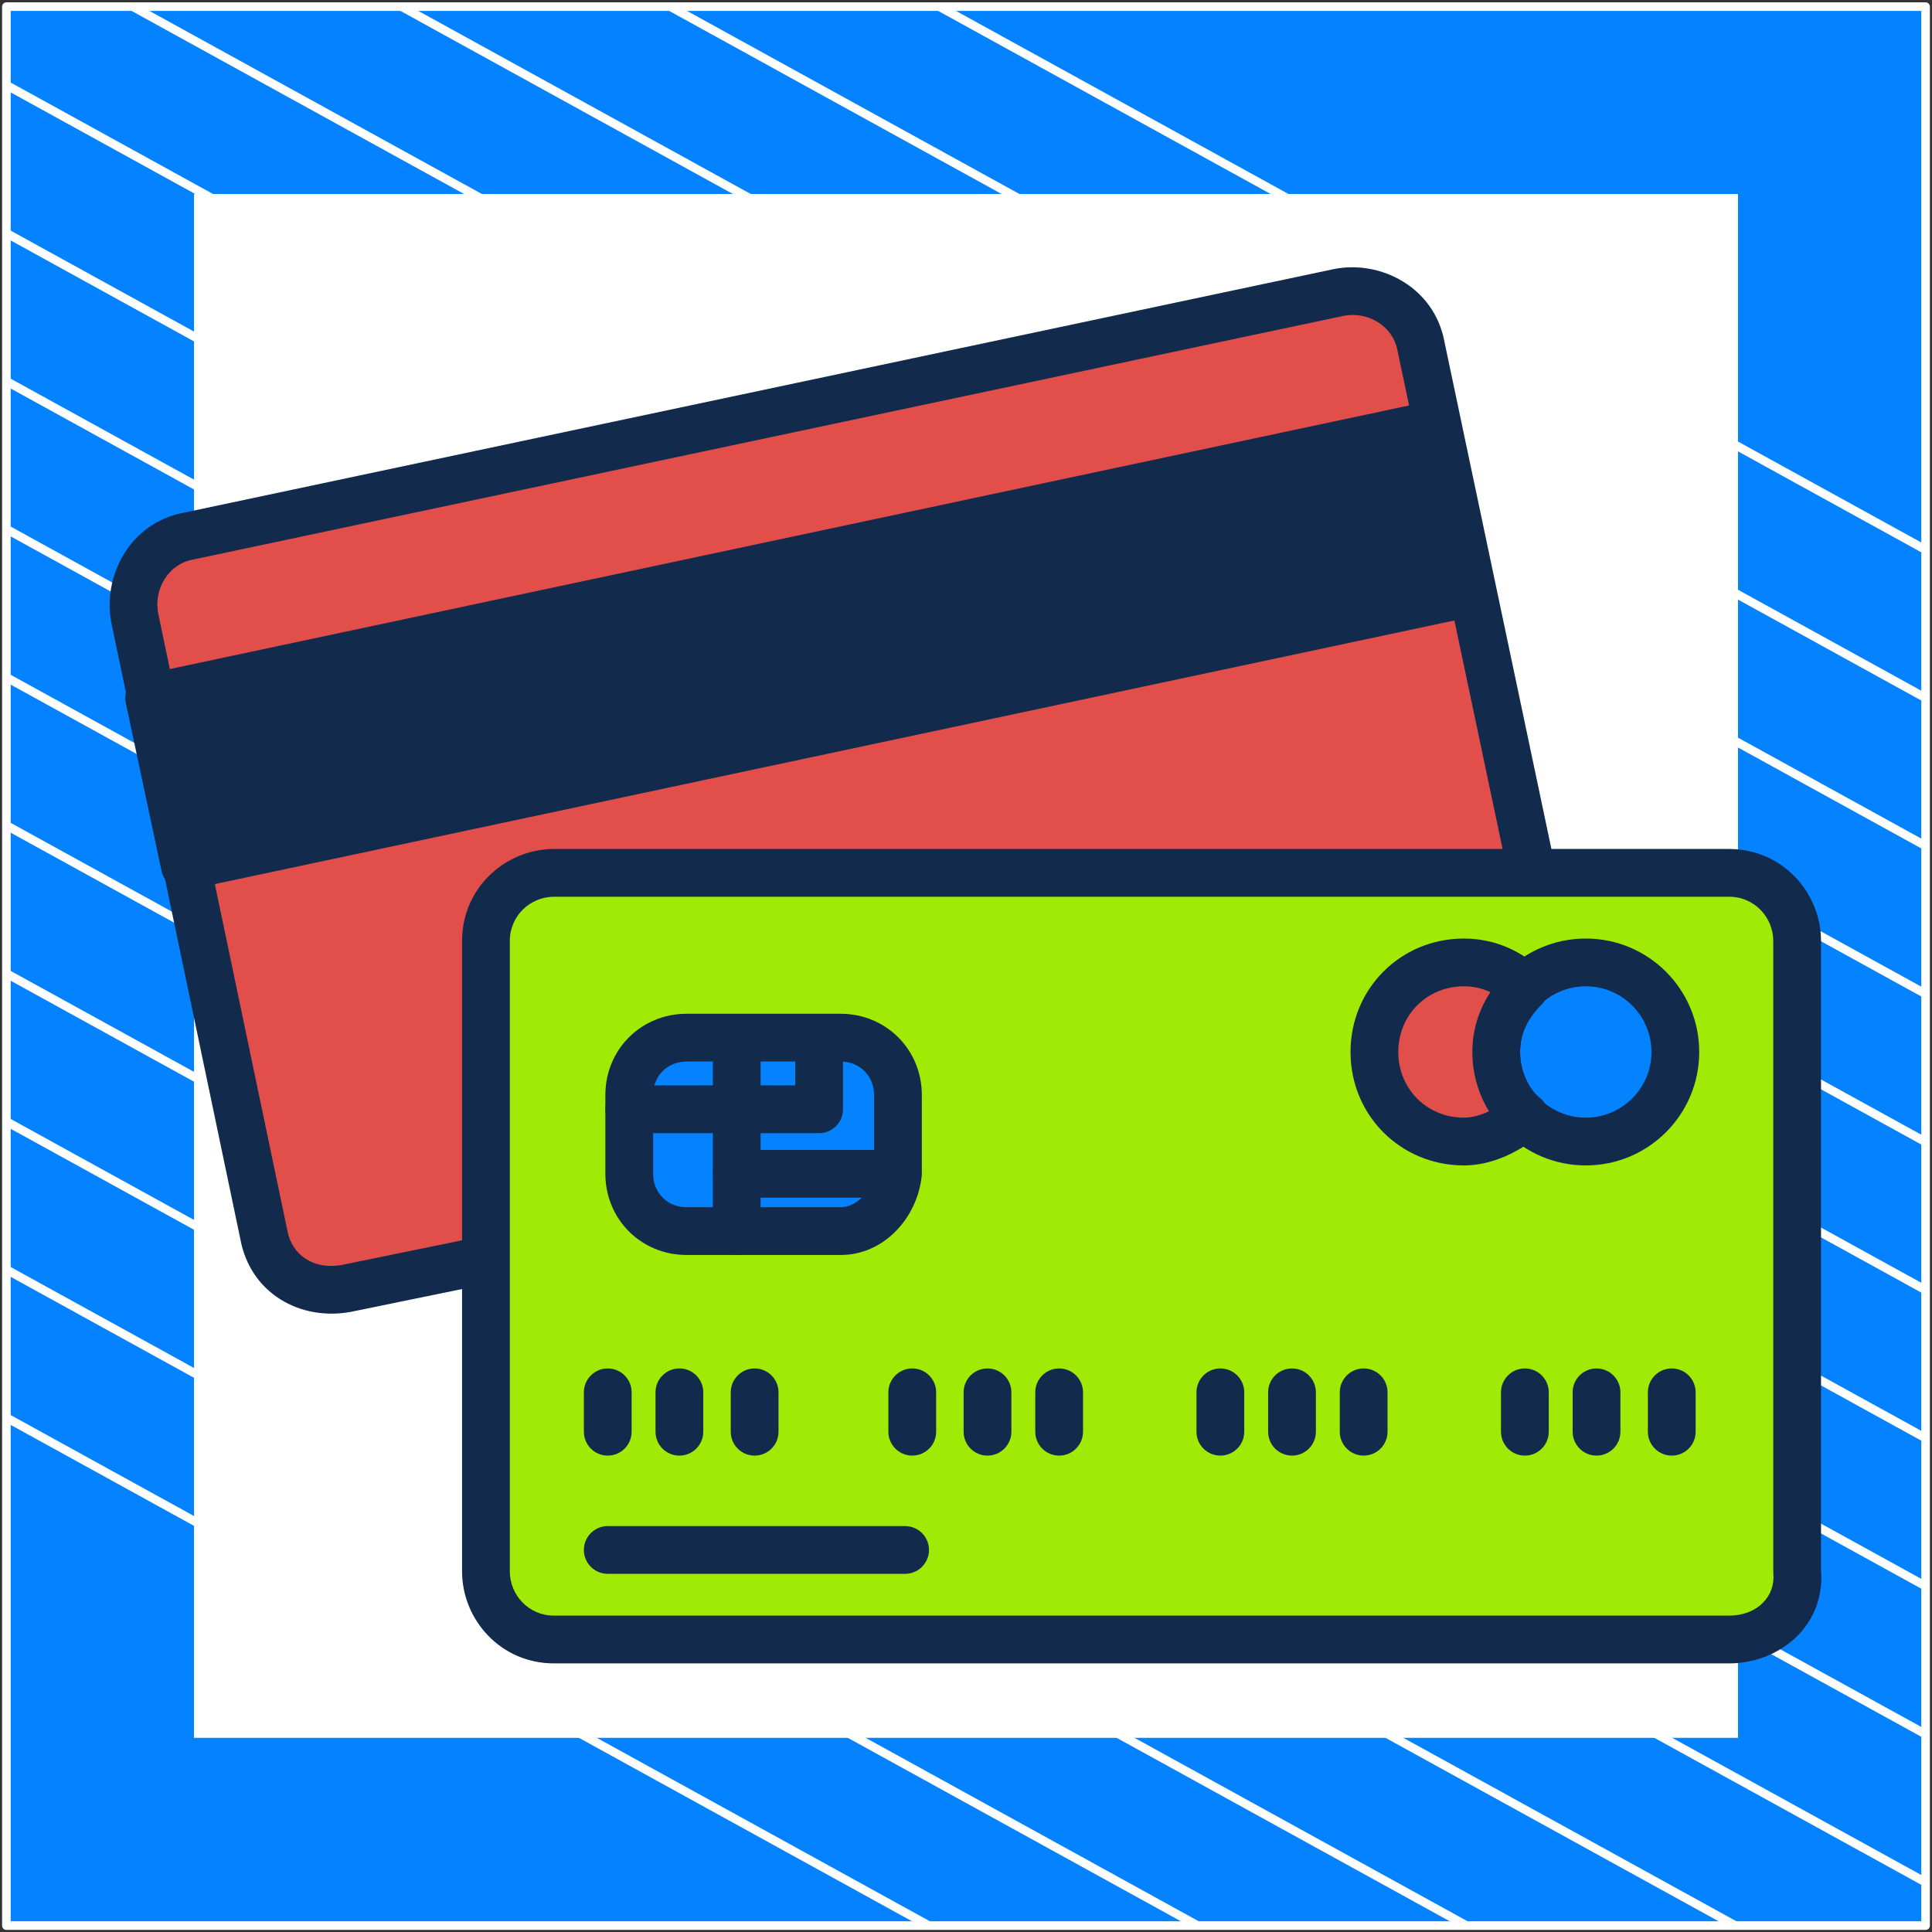
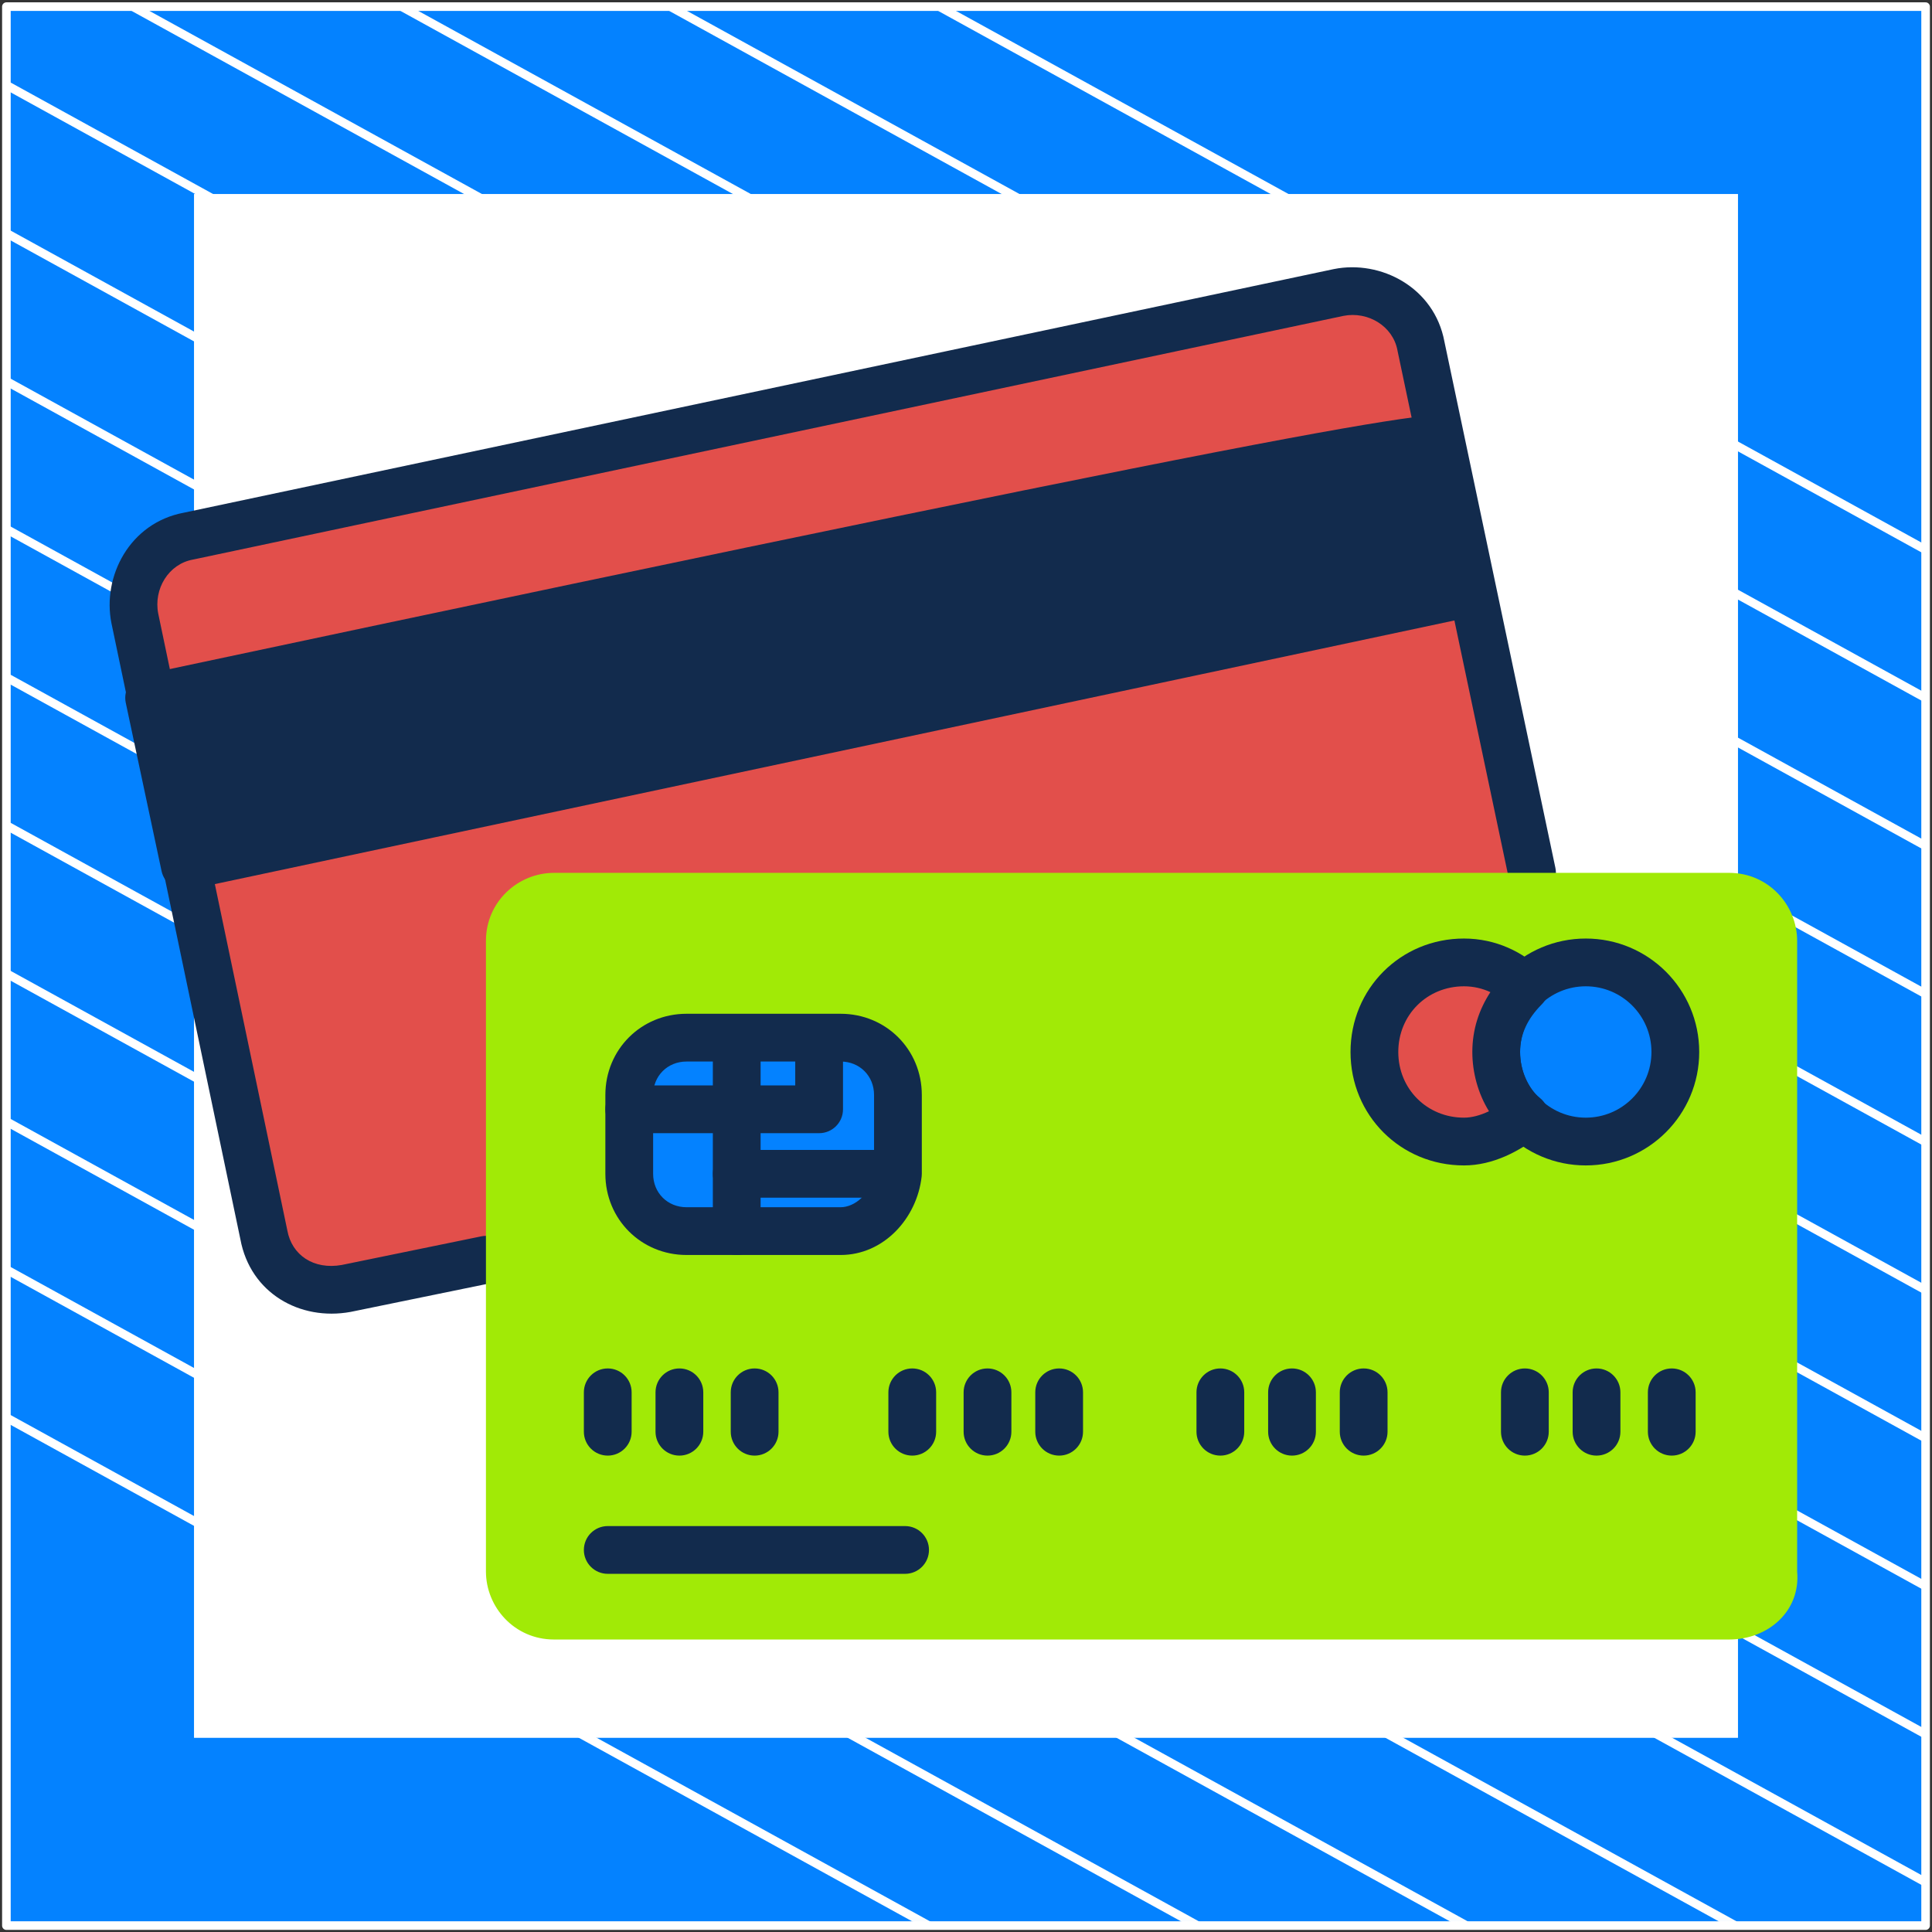
<svg xmlns="http://www.w3.org/2000/svg" width="302" height="302" viewBox="0 0 302 302" fill="none">
  <rect x="0" y="0" width="302" height="302" fill="#333333" stroke="none" />
  <path d="M301 1.038H1V301H301V1.038Z" fill="#0482FF" stroke="white" stroke-width="1.346" stroke-linejoin="round" />
  <mask id="mask0_1_248" style="mask-type:luminance" maskUnits="userSpaceOnUse" x="1" y="1" width="300" height="300">
    <path d="M301 1H1V300.962H301V1Z" fill="white" />
  </mask>
  <g mask="url(#mask0_1_248)">
    <path d="M-285.023 64.085L219.795 342.085" stroke="white" stroke-width="1.346" stroke-miterlimit="10" />
    <path d="M-263.954 52.544L240.932 330.581" stroke="white" stroke-width="1.346" stroke-miterlimit="10" />
    <path d="M-242.819 41.04L261.999 319.04" stroke="white" stroke-width="1.346" stroke-miterlimit="10" />
    <path d="M-221.682 29.536L283.136 307.536" stroke="white" stroke-width="1.346" stroke-miterlimit="10" />
    <path d="M-200.545 18.032L304.272 296.032" stroke="white" stroke-width="1.346" stroke-miterlimit="10" />
    <path d="M-179.41 6.528L325.409 284.528" stroke="white" stroke-width="1.346" stroke-miterlimit="10" />
    <path d="M-158.273 -5.014L346.545 273.024" stroke="white" stroke-width="1.346" stroke-miterlimit="10" />
    <path d="M-137.205 -16.517L367.613 261.483" stroke="white" stroke-width="1.346" stroke-miterlimit="10" />
    <path d="M-116.069 -28.021L388.749 249.979" stroke="white" stroke-width="1.346" stroke-miterlimit="10" />
    <path d="M-94.932 -39.525L409.886 238.475" stroke="white" stroke-width="1.346" stroke-miterlimit="10" />
    <path d="M-73.796 -51.029L431.023 226.971" stroke="white" stroke-width="1.346" stroke-miterlimit="10" />
    <path d="M-52.659 -62.533L452.159 215.467" stroke="white" stroke-width="1.346" stroke-miterlimit="10" />
    <path d="M-31.591 -74.075L473.227 203.963" stroke="white" stroke-width="1.346" stroke-miterlimit="10" />
    <path d="M-10.454 -85.579L494.363 192.422" stroke="white" stroke-width="1.346" stroke-miterlimit="10" />
  </g>
  <path d="M271 31H31V270.975H271V31Z" fill="white" stroke="white" stroke-width="1.346" stroke-miterlimit="10" />
  <path d="M75.96 196.92L54.12 201.4C47.96 202.52 42.36 199.16 41.24 193L21.08 96.68C19.96 91.08 23.32 84.92 29.48 83.8L209.24 45.72C214.84 44.6 221 47.96 222.12 54.12L239.48 136.44" fill="#E24F4B" />
  <path fill-rule="evenodd" clip-rule="evenodd" d="M209.991 49.377L30.254 87.452C30.218 87.46 30.183 87.467 30.148 87.473C26.344 88.165 23.974 92.076 24.738 95.933C24.739 95.938 24.74 95.943 24.741 95.948L44.894 192.235C44.901 192.267 44.907 192.3 44.913 192.332C45.614 196.189 49.027 198.514 53.414 197.734L75.21 193.263C77.23 192.849 79.203 194.15 79.617 196.17C80.031 198.19 78.73 200.163 76.71 200.577L54.87 205.057C54.858 205.06 54.846 205.062 54.834 205.064C54.819 205.067 54.803 205.07 54.788 205.073C46.889 206.509 39.135 202.138 37.576 193.72L17.426 97.445L17.419 97.412C15.955 90.091 20.282 81.712 28.755 80.137L208.466 42.068L208.508 42.059C215.83 40.595 224.209 44.922 225.783 53.397L243.133 135.67C243.558 137.687 242.268 139.668 240.25 140.093C238.233 140.518 236.252 139.228 235.827 137.21L218.467 54.89C218.46 54.856 218.453 54.822 218.447 54.788C217.755 50.985 213.847 48.616 209.991 49.377Z" fill="#122B4D" />
  <path d="M28.903 135.375L23.312 109.086L224.311 66.338L229.902 92.627L28.903 135.375Z" fill="#122B4D" />
-   <path fill-rule="evenodd" clip-rule="evenodd" d="M29.68 139.027C27.663 139.455 25.68 138.168 25.252 136.152L19.66 109.863C19.232 107.846 20.519 105.863 22.536 105.435L223.534 62.686C225.551 62.258 227.533 63.545 227.962 65.561L233.553 91.85C233.982 93.867 232.695 95.849 230.678 96.278L29.68 139.027ZM31.778 130.947L225.474 89.752L221.436 70.766L27.741 111.961L31.778 130.947Z" fill="#122B4D" />
+   <path fill-rule="evenodd" clip-rule="evenodd" d="M29.68 139.027C27.663 139.455 25.68 138.168 25.252 136.152L19.66 109.863C19.232 107.846 20.519 105.863 22.536 105.435C225.551 62.258 227.533 63.545 227.962 65.561L233.553 91.85C233.982 93.867 232.695 95.849 230.678 96.278L29.68 139.027ZM31.778 130.947L225.474 89.752L221.436 70.766L27.741 111.961L31.778 130.947Z" fill="#122B4D" />
  <path d="M270.28 256.28H86.6C80.44 256.28 75.96 251.24 75.96 245.64V147.08C75.96 140.92 81 136.44 86.6 136.44H270.28C276.44 136.44 280.92 141.48 280.92 147.08V245.64C281.48 251.8 276.44 256.28 270.28 256.28Z" fill="#A1EA06" />
-   <path fill-rule="evenodd" clip-rule="evenodd" d="M86.6 140.173C82.933 140.173 79.693 143.109 79.693 147.08V245.64C79.693 249.307 82.629 252.547 86.6 252.547H270.28C274.727 252.547 277.522 249.499 277.202 245.978C277.192 245.866 277.187 245.753 277.187 245.64V147.08C277.187 143.413 274.251 140.173 270.28 140.173H86.6ZM72.227 147.08C72.227 138.731 79.067 132.707 86.6 132.707H270.28C278.629 132.707 284.653 139.547 284.653 147.08V245.483C285.338 254.182 278.099 260.013 270.28 260.013H86.6C78.251 260.013 72.227 253.173 72.227 245.64V147.08Z" fill="#122B4D" />
  <path d="M131.4 192.44H107.32C102.28 192.44 98.36 188.52 98.36 183.48V171.16C98.36 166.12 102.28 162.2 107.32 162.2H131.4C136.44 162.2 140.36 166.12 140.36 171.16V183.48C139.8 188.52 135.88 192.44 131.4 192.44Z" fill="#0482FF" />
  <path fill-rule="evenodd" clip-rule="evenodd" d="M107.32 165.933C104.342 165.933 102.093 168.182 102.093 171.16V183.48C102.093 186.458 104.342 188.707 107.32 188.707H131.4C133.58 188.707 136.164 186.669 136.627 183.253V171.16C136.627 168.182 134.378 165.933 131.4 165.933H107.32ZM94.627 171.16C94.627 164.058 100.218 158.467 107.32 158.467H131.4C138.502 158.467 144.093 164.058 144.093 171.16V183.48C144.093 183.618 144.086 183.755 144.07 183.892C143.342 190.444 138.14 196.173 131.4 196.173H107.32C100.218 196.173 94.627 190.582 94.627 183.48V171.16Z" fill="#122B4D" />
  <path fill-rule="evenodd" clip-rule="evenodd" d="M115.16 159.027C117.222 159.027 118.893 160.698 118.893 162.76V192.44C118.893 194.502 117.222 196.173 115.16 196.173C113.098 196.173 111.427 194.502 111.427 192.44V162.76C111.427 160.698 113.098 159.027 115.16 159.027Z" fill="#122B4D" />
  <path fill-rule="evenodd" clip-rule="evenodd" d="M128.04 159.027C130.102 159.027 131.773 160.698 131.773 162.76V173.4C131.773 175.462 130.102 177.133 128.04 177.133H98.36C96.298 177.133 94.627 175.462 94.627 173.4C94.627 171.338 96.298 169.667 98.36 169.667H124.307V162.76C124.307 160.698 125.978 159.027 128.04 159.027Z" fill="#122B4D" />
  <path fill-rule="evenodd" clip-rule="evenodd" d="M111.427 183.48C111.427 181.418 113.098 179.747 115.16 179.747H139.8C141.862 179.747 143.533 181.418 143.533 183.48C143.533 185.542 141.862 187.213 139.8 187.213H115.16C113.098 187.213 111.427 185.542 111.427 183.48Z" fill="#122B4D" />
  <path fill-rule="evenodd" clip-rule="evenodd" d="M95 213.907C97.062 213.907 98.733 215.578 98.733 217.64V223.8C98.733 225.862 97.062 227.533 95 227.533C92.938 227.533 91.267 225.862 91.267 223.8V217.64C91.267 215.578 92.938 213.907 95 213.907Z" fill="#122B4D" />
  <path fill-rule="evenodd" clip-rule="evenodd" d="M106.2 213.907C108.262 213.907 109.933 215.578 109.933 217.64V223.8C109.933 225.862 108.262 227.533 106.2 227.533C104.138 227.533 102.467 225.862 102.467 223.8V217.64C102.467 215.578 104.138 213.907 106.2 213.907Z" fill="#122B4D" />
  <path fill-rule="evenodd" clip-rule="evenodd" d="M117.96 213.907C120.022 213.907 121.693 215.578 121.693 217.64V223.8C121.693 225.862 120.022 227.533 117.96 227.533C115.898 227.533 114.227 225.862 114.227 223.8V217.64C114.227 215.578 115.898 213.907 117.96 213.907Z" fill="#122B4D" />
  <path fill-rule="evenodd" clip-rule="evenodd" d="M142.6 213.907C144.662 213.907 146.333 215.578 146.333 217.64V223.8C146.333 225.862 144.662 227.533 142.6 227.533C140.538 227.533 138.867 225.862 138.867 223.8V217.64C138.867 215.578 140.538 213.907 142.6 213.907Z" fill="#122B4D" />
  <path fill-rule="evenodd" clip-rule="evenodd" d="M154.36 213.907C156.422 213.907 158.093 215.578 158.093 217.64V223.8C158.093 225.862 156.422 227.533 154.36 227.533C152.298 227.533 150.627 225.862 150.627 223.8V217.64C150.627 215.578 152.298 213.907 154.36 213.907Z" fill="#122B4D" />
  <path fill-rule="evenodd" clip-rule="evenodd" d="M165.56 213.907C167.622 213.907 169.293 215.578 169.293 217.64V223.8C169.293 225.862 167.622 227.533 165.56 227.533C163.498 227.533 161.827 225.862 161.827 223.8V217.64C161.827 215.578 163.498 213.907 165.56 213.907Z" fill="#122B4D" />
  <path fill-rule="evenodd" clip-rule="evenodd" d="M190.76 213.907C192.822 213.907 194.493 215.578 194.493 217.64V223.8C194.493 225.862 192.822 227.533 190.76 227.533C188.698 227.533 187.027 225.862 187.027 223.8V217.64C187.027 215.578 188.698 213.907 190.76 213.907Z" fill="#122B4D" />
  <path fill-rule="evenodd" clip-rule="evenodd" d="M201.96 213.907C204.022 213.907 205.693 215.578 205.693 217.64V223.8C205.693 225.862 204.022 227.533 201.96 227.533C199.898 227.533 198.227 225.862 198.227 223.8V217.64C198.227 215.578 199.898 213.907 201.96 213.907Z" fill="#122B4D" />
  <path fill-rule="evenodd" clip-rule="evenodd" d="M213.16 213.907C215.222 213.907 216.893 215.578 216.893 217.64V223.8C216.893 225.862 215.222 227.533 213.16 227.533C211.098 227.533 209.427 225.862 209.427 223.8V217.64C209.427 215.578 211.098 213.907 213.16 213.907Z" fill="#122B4D" />
  <path fill-rule="evenodd" clip-rule="evenodd" d="M238.36 213.907C240.422 213.907 242.093 215.578 242.093 217.64V223.8C242.093 225.862 240.422 227.533 238.36 227.533C236.298 227.533 234.627 225.862 234.627 223.8V217.64C234.627 215.578 236.298 213.907 238.36 213.907Z" fill="#122B4D" />
  <path fill-rule="evenodd" clip-rule="evenodd" d="M249.56 213.907C251.622 213.907 253.293 215.578 253.293 217.64V223.8C253.293 225.862 251.622 227.533 249.56 227.533C247.498 227.533 245.827 225.862 245.827 223.8V217.64C245.827 215.578 247.498 213.907 249.56 213.907Z" fill="#122B4D" />
  <path fill-rule="evenodd" clip-rule="evenodd" d="M261.32 213.907C263.382 213.907 265.053 215.578 265.053 217.64V223.8C265.053 225.862 263.382 227.533 261.32 227.533C259.258 227.533 257.587 225.862 257.587 223.8V217.64C257.587 215.578 259.258 213.907 261.32 213.907Z" fill="#122B4D" />
  <path d="M233.88 164.44C233.88 172.28 240.04 178.44 247.88 178.44C255.72 178.44 261.88 172.28 261.88 164.44C261.88 156.6 255.72 150.44 247.88 150.44C240.04 150.44 233.88 156.6 233.88 164.44Z" fill="#0482FF" />
  <path fill-rule="evenodd" clip-rule="evenodd" d="M247.88 154.173C242.21 154.173 237.613 158.77 237.613 164.44C237.613 170.11 242.21 174.707 247.88 174.707C253.55 174.707 258.147 170.11 258.147 164.44C258.147 158.77 253.55 154.173 247.88 154.173ZM230.147 164.44C230.147 154.646 238.086 146.707 247.88 146.707C257.674 146.707 265.613 154.646 265.613 164.44C265.613 174.234 257.674 182.173 247.88 182.173C238.086 182.173 230.147 174.234 230.147 164.44Z" fill="#122B4D" />
  <path d="M233.88 164.44C233.88 168.36 235.56 172.28 238.36 174.52C235.56 176.76 232.2 178.44 228.84 178.44C221 178.44 214.84 172.28 214.84 164.44C214.84 156.6 221 150.44 228.84 150.44C232.76 150.44 236.12 152.12 238.36 154.36C235.56 157.16 233.88 160.52 233.88 164.44Z" fill="#E24F4B" />
  <path fill-rule="evenodd" clip-rule="evenodd" d="M228.84 154.173C223.062 154.173 218.573 158.662 218.573 164.44C218.573 170.218 223.062 174.707 228.84 174.707C230.051 174.707 231.381 174.355 232.749 173.701C231.042 170.948 230.147 167.648 230.147 164.44C230.147 160.915 231.207 157.788 232.969 155.086C231.75 154.519 230.352 154.173 228.84 154.173ZM211.107 164.44C211.107 154.538 218.938 146.707 228.84 146.707C233.842 146.707 238.128 148.848 241 151.72C241.7 152.42 242.093 153.37 242.093 154.36C242.093 155.35 241.7 156.3 241 157C238.753 159.247 237.613 161.701 237.613 164.44C237.613 167.417 238.917 170.185 240.692 171.605C241.578 172.313 242.093 173.386 242.093 174.52C242.093 175.654 241.578 176.727 240.692 177.435C237.561 179.94 233.391 182.173 228.84 182.173C218.938 182.173 211.107 174.342 211.107 164.44Z" fill="#122B4D" />
  <path fill-rule="evenodd" clip-rule="evenodd" d="M91.267 242.28C91.267 240.218 92.938 238.547 95 238.547H141.48C143.542 238.547 145.213 240.218 145.213 242.28C145.213 244.342 143.542 246.013 141.48 246.013H95C92.938 246.013 91.267 244.342 91.267 242.28Z" fill="#122B4D" />
</svg>